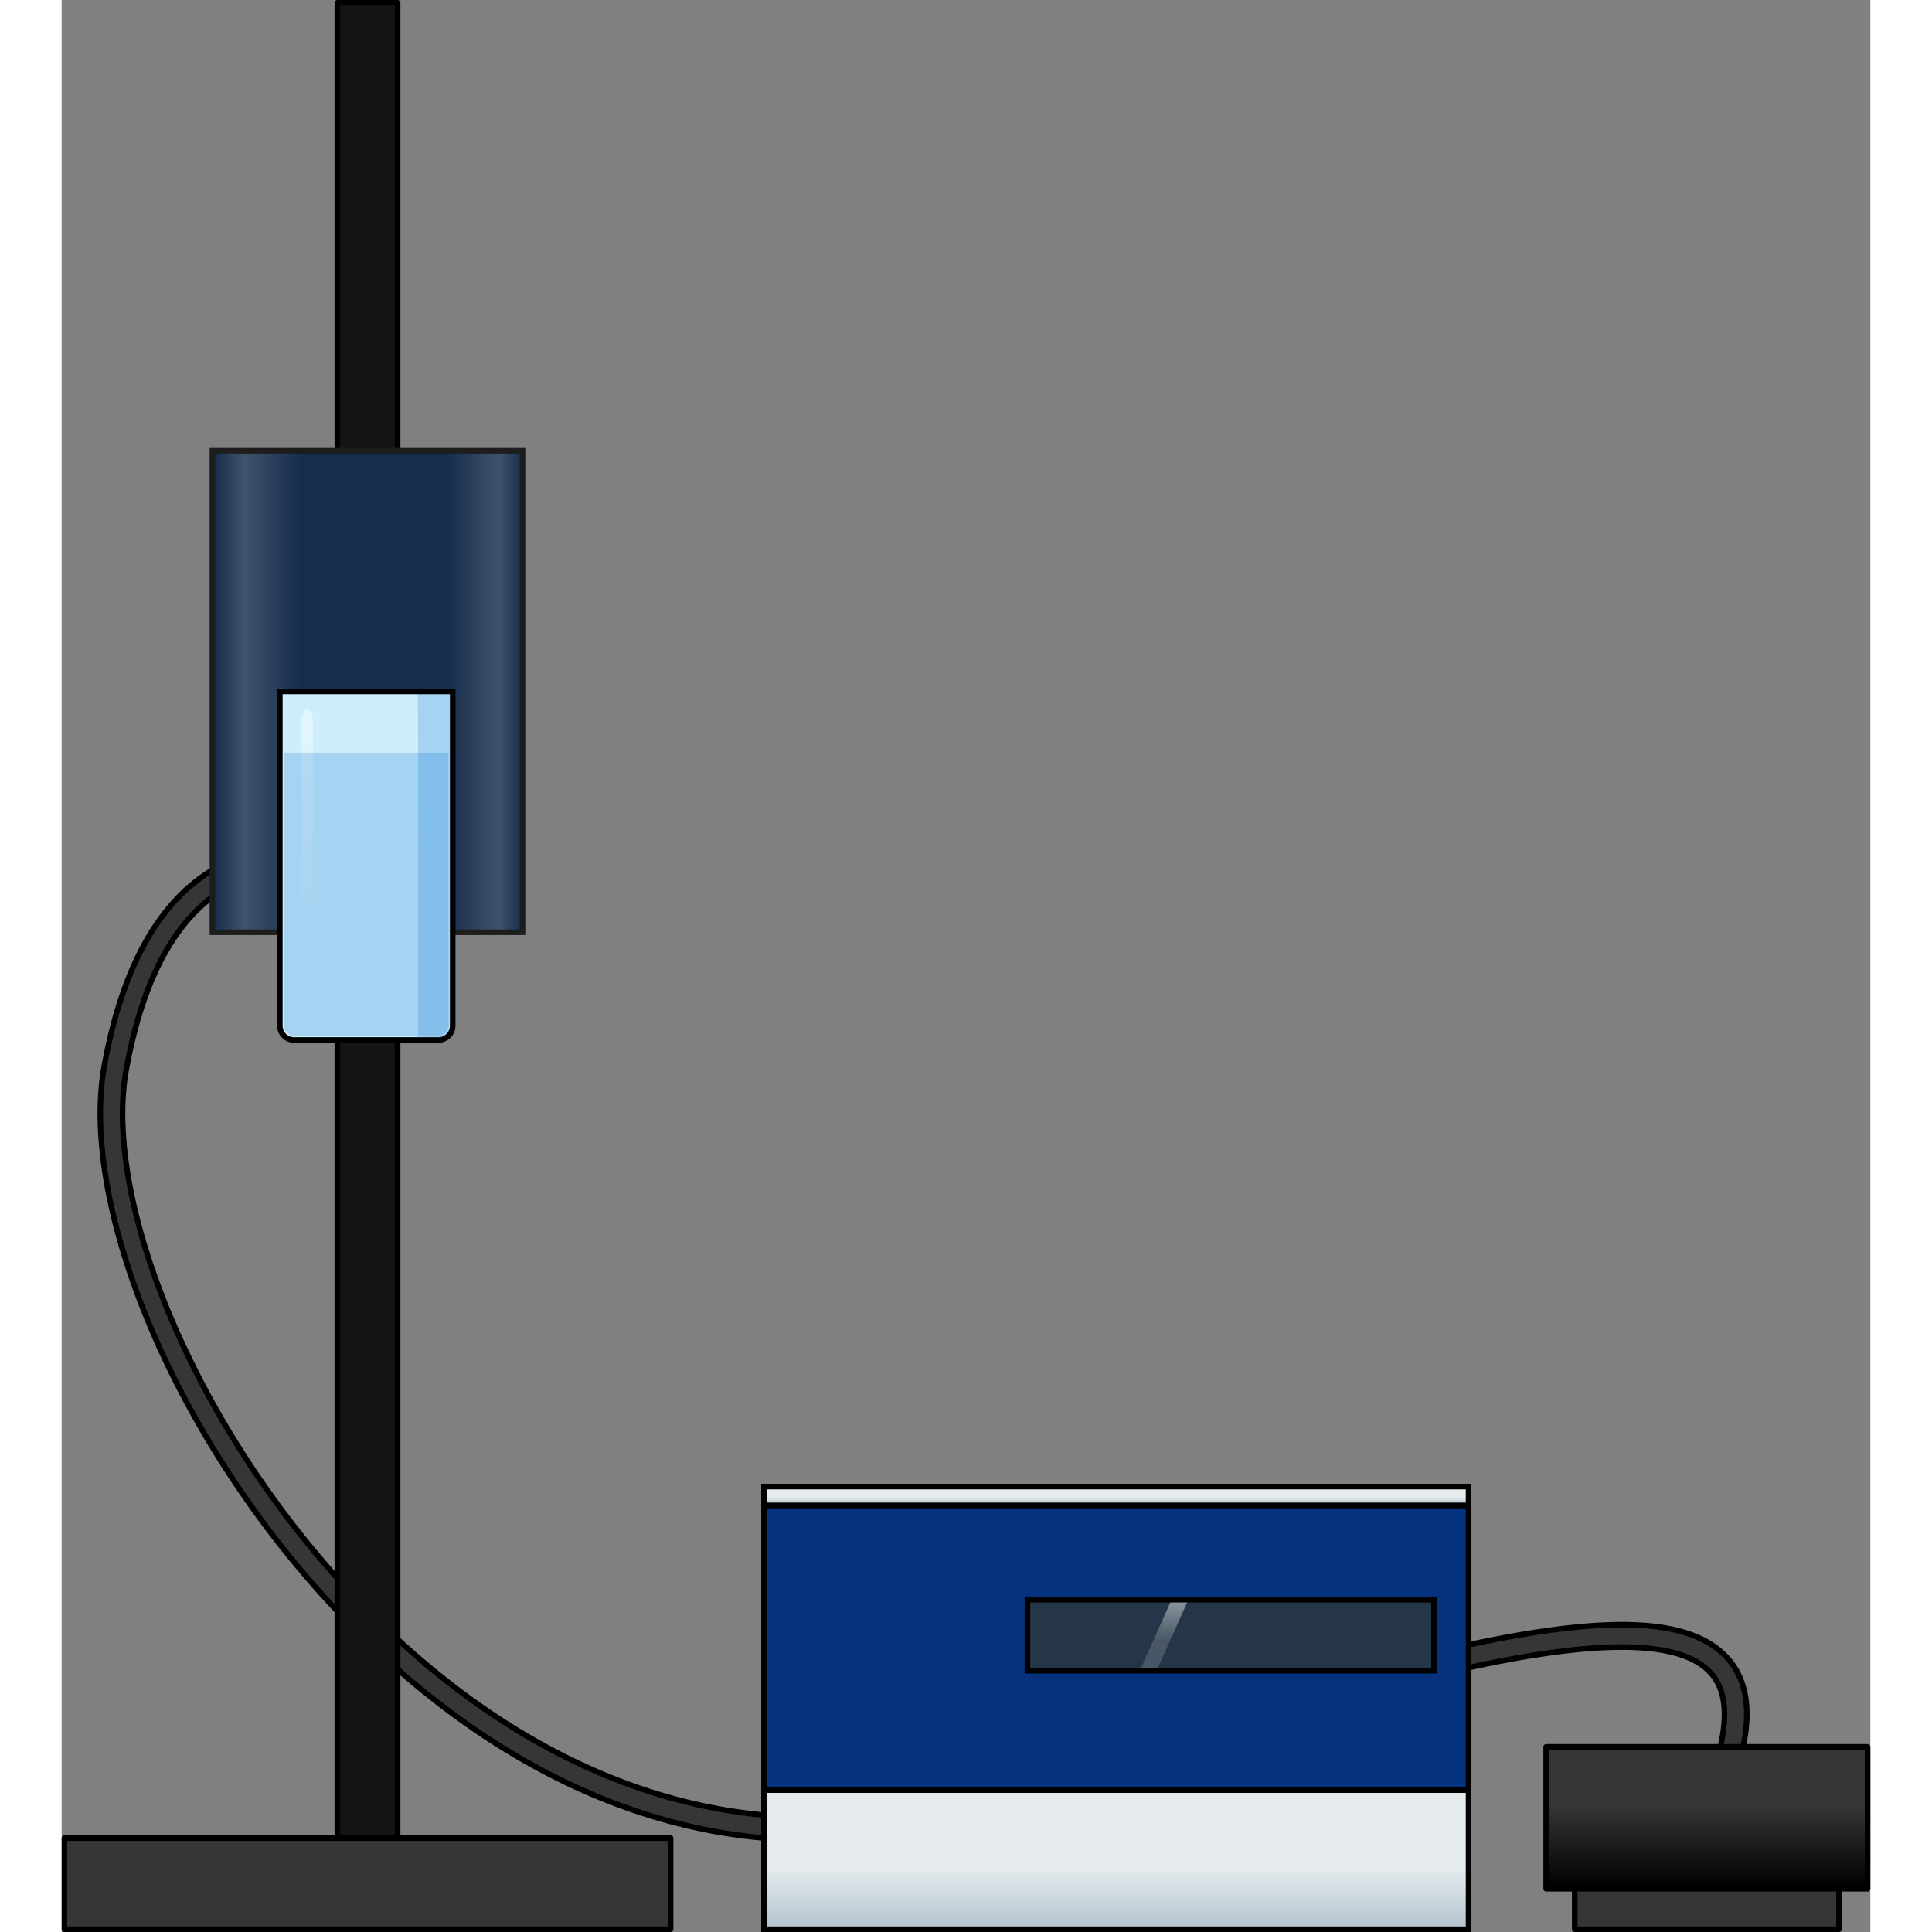
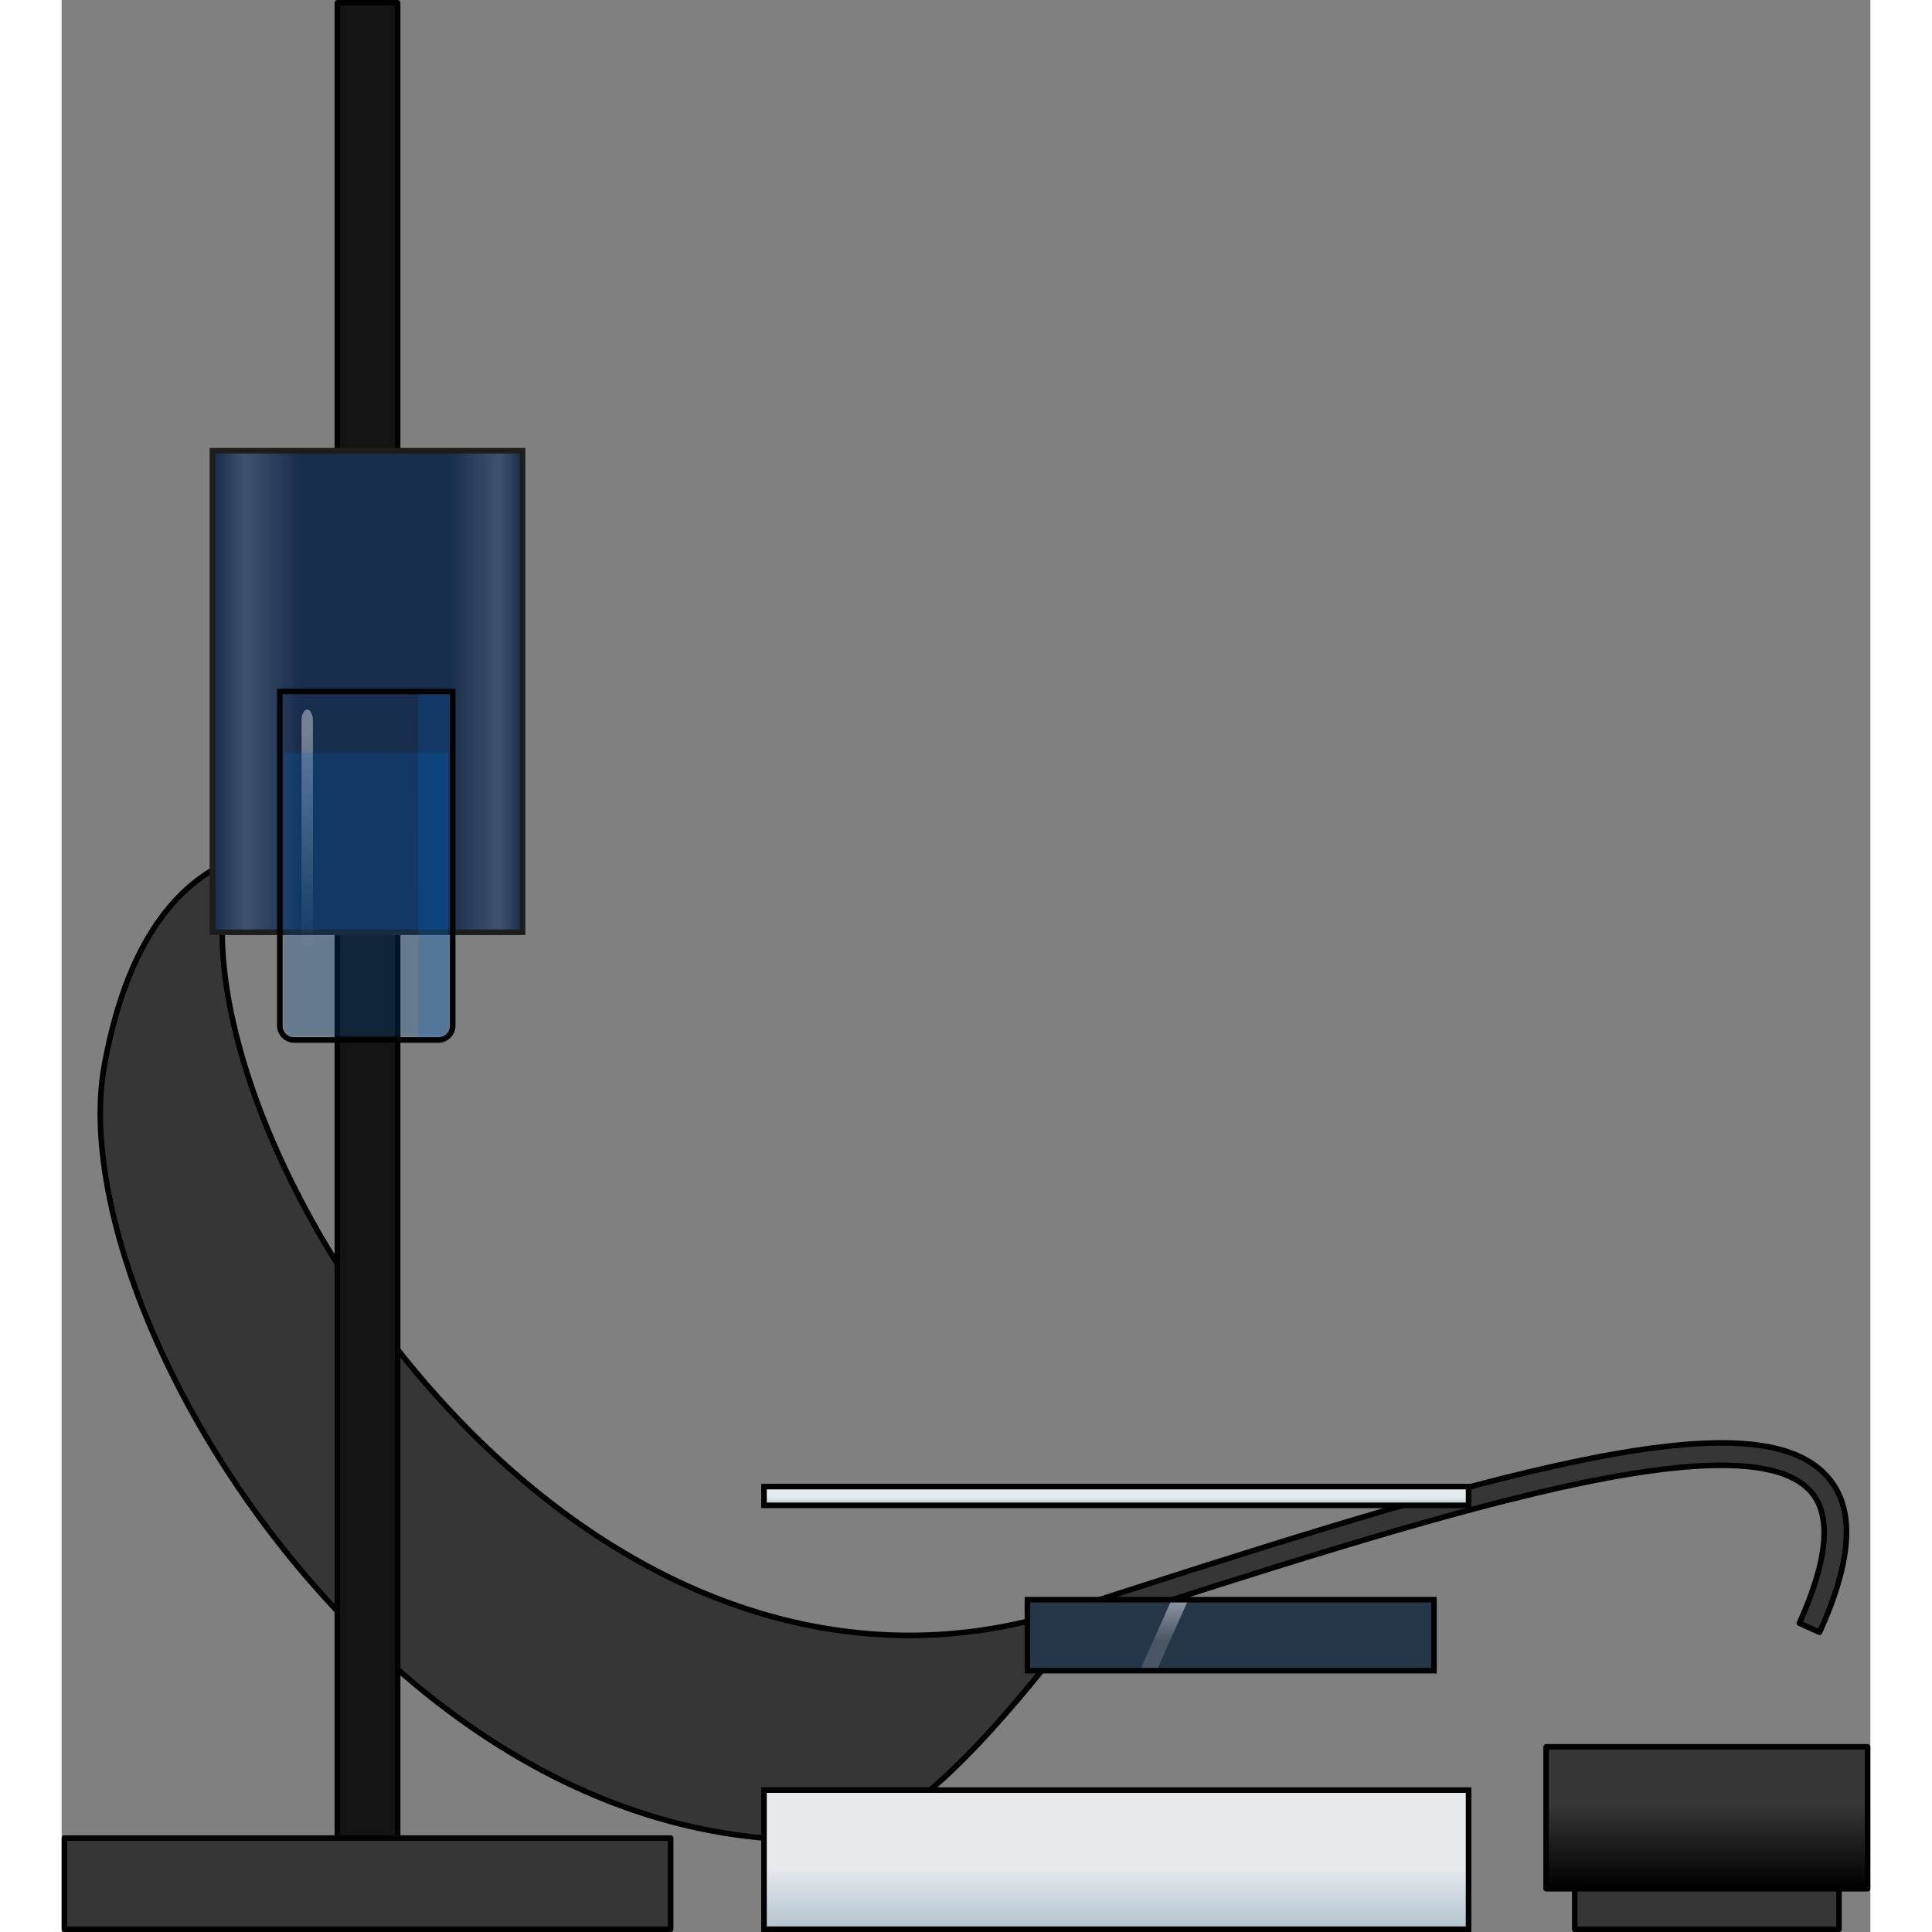
<svg xmlns="http://www.w3.org/2000/svg" version="1.1" id="Layer_1" width="800px" height="800px" viewBox="0 0 325.79 348" enable-background="new 0 0 325.79 348" xml:space="preserve">
  <rect x="0" y="0" width="325.79" height="348" fill="#808080" stroke="none" />
  <g>
    <g>
-       <path fill="#363636" stroke="#000000" stroke-linecap="round" stroke-linejoin="round" stroke-miterlimit="10" d="M134.49,331.41    c-8.86,0-17.73-1.27-26.55-3.8c-16.47-4.74-32.34-13.72-47.19-26.72c-17.13-14.99-32.05-34.8-42.01-55.77    c-9.52-20.04-13.55-39.41-11.06-53.15c3.23-17.82,9.94-29.78,19.95-35.53c11.21-6.44,22.25-2.55,22.72-2.38l-1.36,3.76    c-0.1-0.03-9.85-3.41-19.41,2.12c-8.91,5.15-14.95,16.17-17.95,32.74c-2.34,12.93,1.57,31.42,10.74,50.72    c9.73,20.49,24.3,39.84,41.03,54.47c30.73,26.89,66.07,35.76,99.5,24.97c32.97-10.64,64.11-20.7,88.1-26.04    c27.32-6.09,42.45-5.51,49.06,1.88c5.06,5.65,4.61,14.84-1.36,28.08l-3.65-1.64c5.18-11.48,5.86-19.48,2.02-23.76    c-5.38-6.02-20.17-6.23-45.2-0.64c-23.81,5.31-54.86,15.33-87.74,25.95C154.3,329.83,144.4,331.41,134.49,331.41z" />
+       <path fill="#363636" stroke="#000000" stroke-linecap="round" stroke-linejoin="round" stroke-miterlimit="10" d="M134.49,331.41    c-8.86,0-17.73-1.27-26.55-3.8c-16.47-4.74-32.34-13.72-47.19-26.72c-17.13-14.99-32.05-34.8-42.01-55.77    c-9.52-20.04-13.55-39.41-11.06-53.15c3.23-17.82,9.94-29.78,19.95-35.53c11.21-6.44,22.25-2.55,22.72-2.38l-1.36,3.76    c-0.1-0.03-9.85-3.41-19.41,2.12c-2.34,12.93,1.57,31.42,10.74,50.72    c9.73,20.49,24.3,39.84,41.03,54.47c30.73,26.89,66.07,35.76,99.5,24.97c32.97-10.64,64.11-20.7,88.1-26.04    c27.32-6.09,42.45-5.51,49.06,1.88c5.06,5.65,4.61,14.84-1.36,28.08l-3.65-1.64c5.18-11.48,5.86-19.48,2.02-23.76    c-5.38-6.02-20.17-6.23-45.2-0.64c-23.81,5.31-54.86,15.33-87.74,25.95C154.3,329.83,144.4,331.41,134.49,331.41z" />
    </g>
    <linearGradient id="SVGID_1_" gradientUnits="userSpaceOnUse" x1="296.336" y1="314.655" x2="296.336" y2="340.211">
      <stop offset="0.405" style="stop-color:#363636" />
      <stop offset="1" style="stop-color:#000000" />
    </linearGradient>
    <rect x="267.39" y="314.65" fill="url(#SVGID_1_)" stroke="#000000" stroke-linecap="round" stroke-linejoin="round" stroke-miterlimit="10" width="57.9" height="25.56" />
-     <rect x="126.51" y="271.15" fill="#04327F" stroke="#000000" stroke-miterlimit="10" width="126.91" height="76.35" />
    <linearGradient id="SVGID_2_" gradientUnits="userSpaceOnUse" x1="189.966" y1="267.766" x2="189.966" y2="271.148">
      <stop offset="0.564" style="stop-color:#E5EAED" />
      <stop offset="1" style="stop-color:#B2C4CE" />
    </linearGradient>
    <rect x="126.51" y="267.77" fill="url(#SVGID_2_)" stroke="#000000" stroke-miterlimit="10" width="126.91" height="3.38" />
    <rect x="49.66" y="0.5" fill="#141414" stroke="#000000" stroke-linecap="round" stroke-linejoin="round" stroke-miterlimit="10" width="10.86" height="347" />
    <rect x="0.5" y="331.08" fill="#363636" stroke="#000000" stroke-linecap="round" stroke-linejoin="round" stroke-miterlimit="10" width="109.19" height="16.42" />
    <linearGradient id="SVGID_3_" gradientUnits="userSpaceOnUse" x1="189.966" y1="322.441" x2="189.966" y2="347.5">
      <stop offset="0.564" style="stop-color:#E5EAED" />
      <stop offset="1" style="stop-color:#B2C4CE" />
    </linearGradient>
    <rect x="126.51" y="322.44" fill="url(#SVGID_3_)" stroke="#000000" stroke-miterlimit="10" width="126.91" height="25.06" />
    <rect x="272.54" y="340.21" fill="#363636" stroke="#000000" stroke-linecap="round" stroke-linejoin="round" stroke-miterlimit="10" width="47.6" height="7.29" />
    <linearGradient id="SVGID_4_" gradientUnits="userSpaceOnUse" x1="27.164" y1="124.551" x2="83.024" y2="124.551">
      <stop offset="5.586592e-03" style="stop-color:#162D4C" />
      <stop offset="0.103" style="stop-color:#40536C" />
      <stop offset="0.282" style="stop-color:#162D4C" />
      <stop offset="0.757" style="stop-color:#162D4C" />
      <stop offset="0.925" style="stop-color:#40536C" />
      <stop offset="1" style="stop-color:#162D4C" />
    </linearGradient>
    <rect x="27.16" y="81.19" fill="url(#SVGID_4_)" width="55.86" height="86.73" />
    <rect x="27.16" y="81.19" fill="none" stroke="#1D1D1B" stroke-miterlimit="10" width="55.86" height="86.73" />
    <g>
-       <path fill="#CEEEFB" d="M39.3,124.55c0,0.55,0,32.55,0,33.04v27.17c0,1.41,1.16,2.57,2.57,2.57h26c1.41,0,2.57-1.16,2.57-2.57    v-60.22H39.3z" />
      <linearGradient id="SVGID_5_" gradientUnits="userSpaceOnUse" x1="44.235" y1="171.024" x2="44.235" y2="131.59">
        <stop offset="0" style="stop-color:#FFFFFF;stop-opacity:0" />
        <stop offset="0.995" style="stop-color:#FFFFFF;stop-opacity:0.4" />
      </linearGradient>
      <path fill="url(#SVGID_5_)" d="M44.23,176.31c-0.57,0-1.02-0.89-1.02-1.98v-44.55c0-1.1,0.46-1.98,1.02-1.98    c0.57,0,1.03,0.89,1.03,1.98v44.55C45.26,175.42,44.8,176.31,44.23,176.31z" />
      <path opacity="0.2" fill="#006AD1" d="M64.16,124.55c0,0.94,0.08,33.43,0.08,34.65c0,11.38,0,27.21,0,27.21s-0.32,0.93-1.74,0.93    h5.36c1.41,0,2.57-1.16,2.57-2.57v-60.22H64.16z" />
      <path opacity="0.2" fill="#006AD1" d="M40.06,135.57c0,1.68,0,3.36,0,5.04c0,2.24,0,38.78,0,41.02c0,1.05,0,2.1,0,3.14    c0,0.99,0.81,1.8,1.8,1.8h26c0.99,0,1.8-0.81,1.8-1.8c0-0.49,0-0.97,0-1.46c0-2.52,0-39.34,0-41.86c0-1.4,0-2.8,0-4.2    c0-0.56,0-1.12,0-1.68H40.06z" />
      <path fill="none" stroke="#000000" stroke-miterlimit="10" d="M39.3,124.55c0,0.55,0,32.55,0,33.04v27.17    c0,1.41,1.16,2.57,2.57,2.57h26c1.41,0,2.57-1.16,2.57-2.57v-60.22H39.3z" />
    </g>
    <g>
      <rect x="173.96" y="288.14" fill="#253648" width="73.23" height="12.79" />
      <linearGradient id="SVGID_6_" gradientUnits="userSpaceOnUse" x1="-28.826" y1="299.752" x2="-28.826" y2="276.546" gradientTransform="matrix(1 0 -0.447 1 358.976 0)">
        <stop offset="0.184" style="stop-color:#FFFFFF;stop-opacity:0.16" />
        <stop offset="1" style="stop-color:#FFFFFF" />
      </linearGradient>
      <polygon fill="url(#SVGID_6_)" points="197.23,300.93 194.21,300.93 199.93,288.14 202.95,288.14   " />
      <rect x="173.96" y="288.14" fill="none" stroke="#000000" stroke-miterlimit="10" width="73.23" height="12.79" />
    </g>
  </g>
</svg>